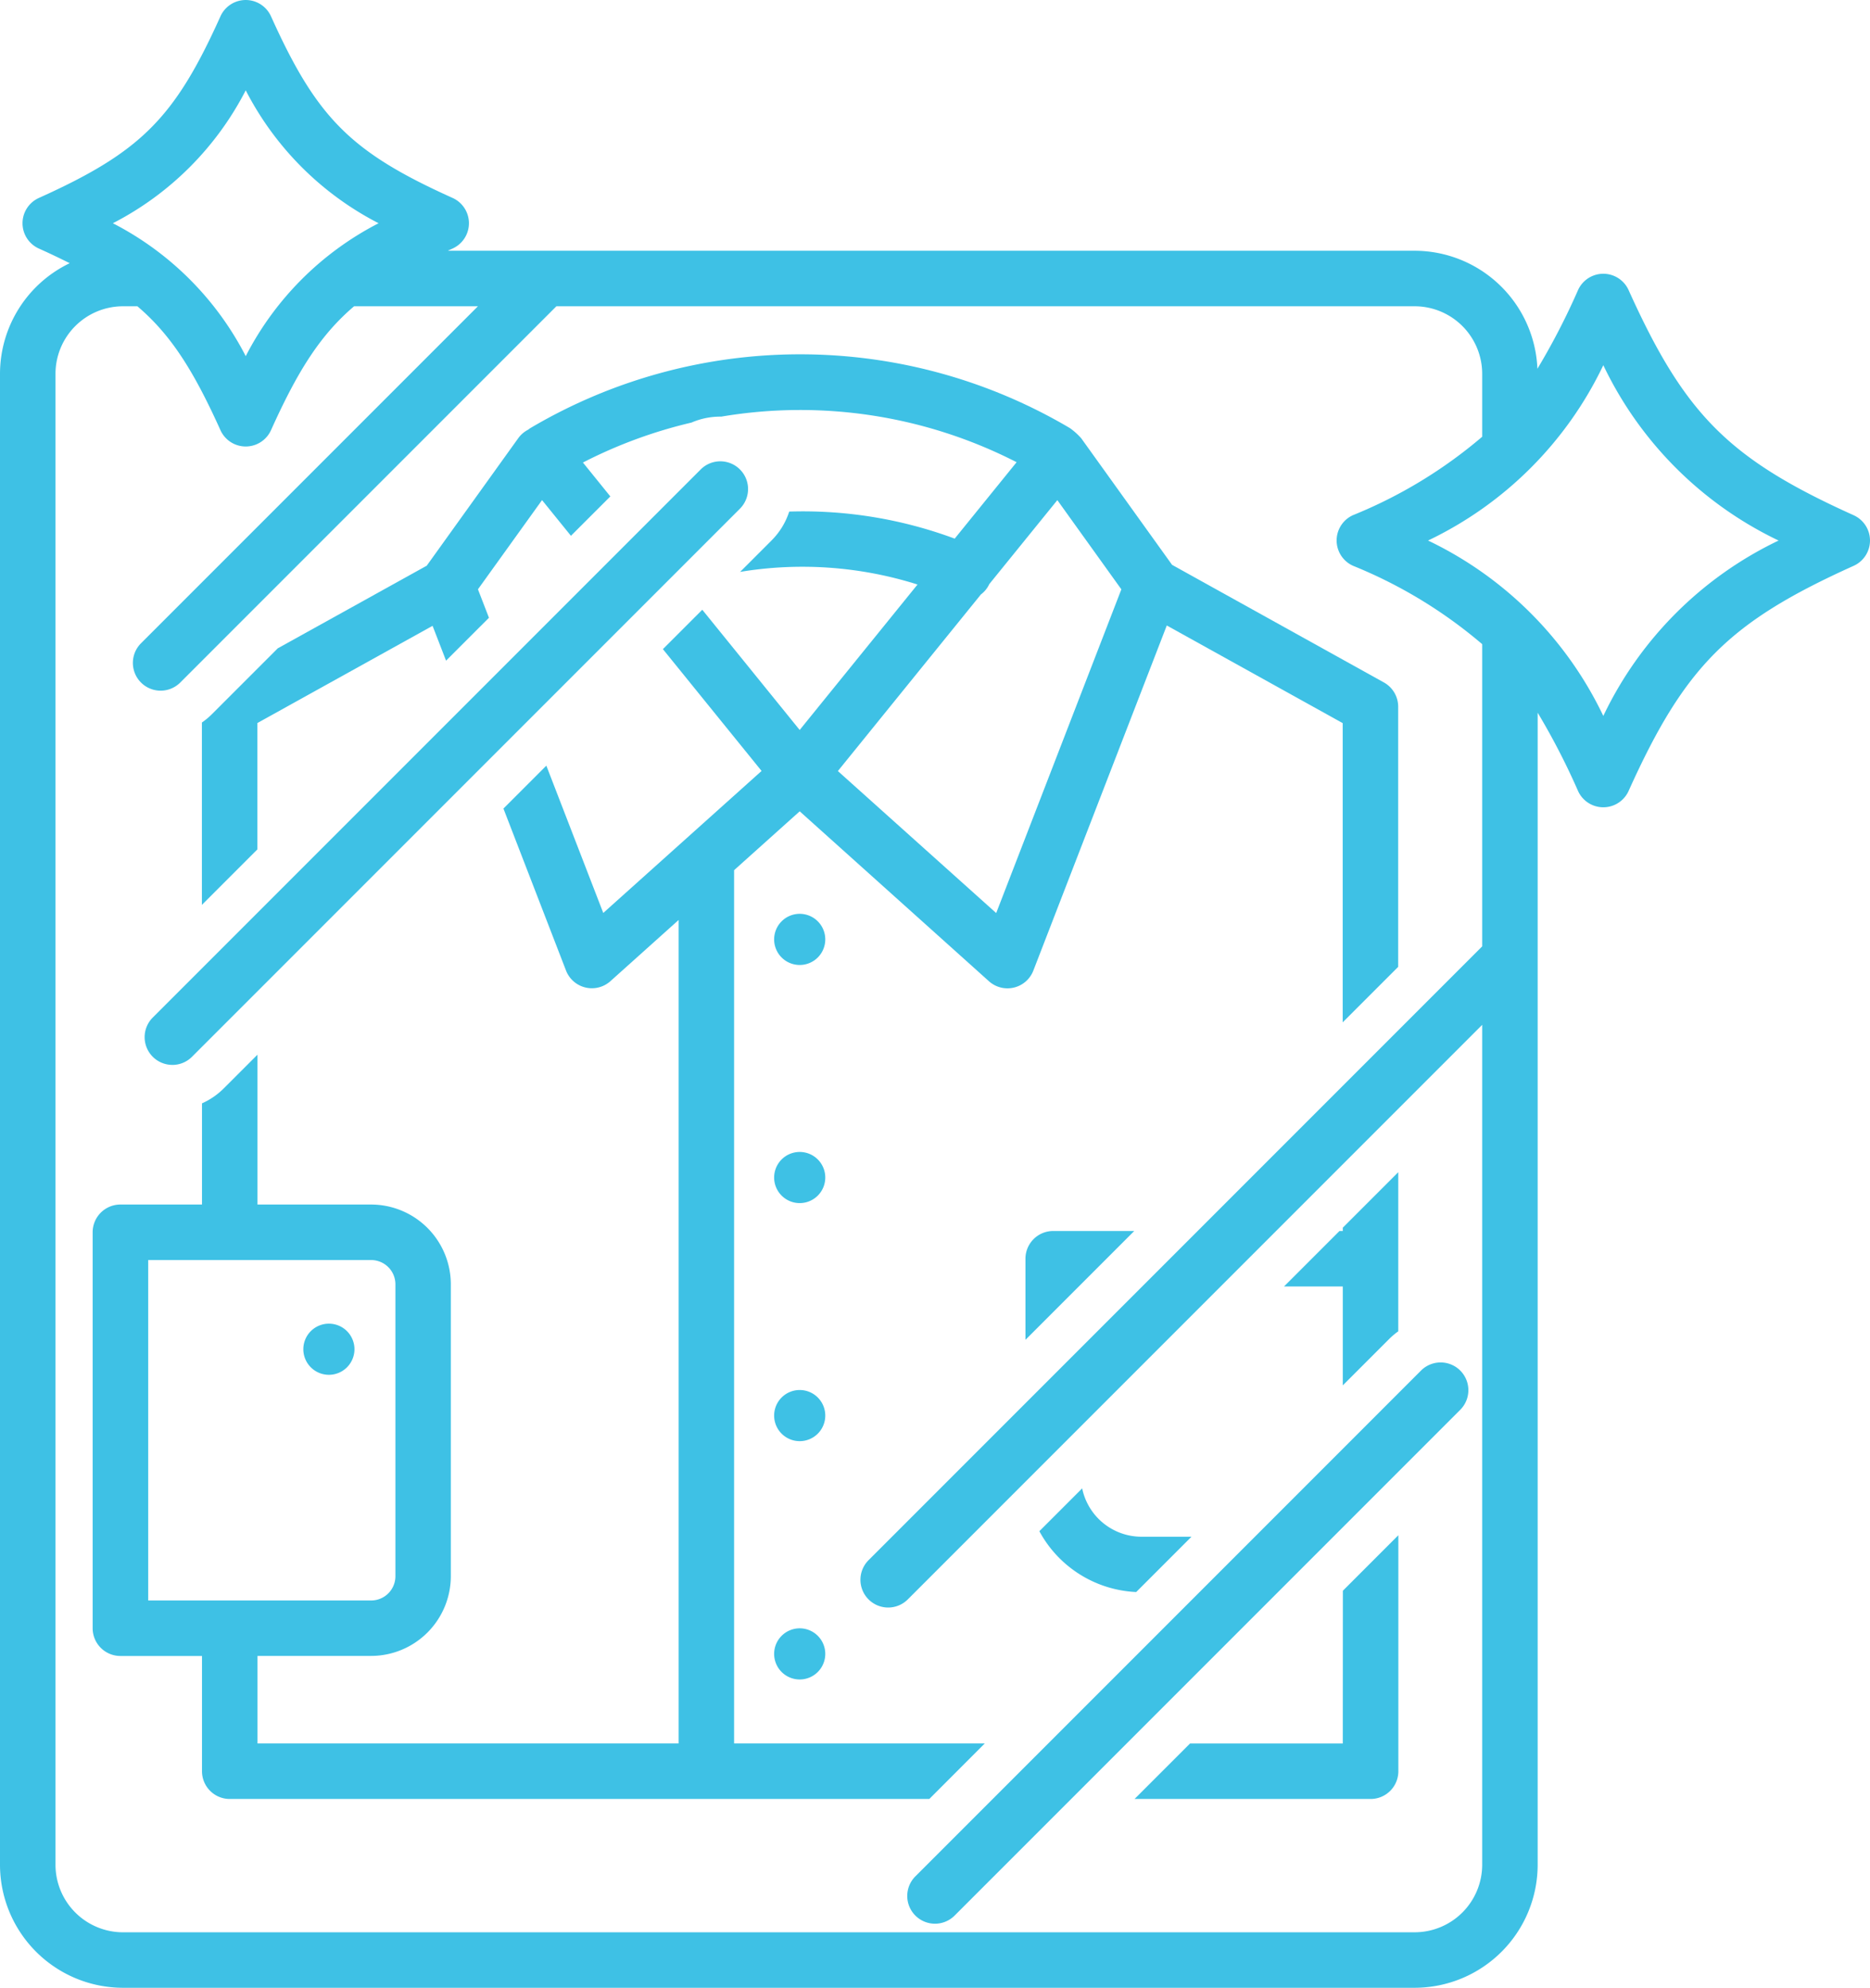
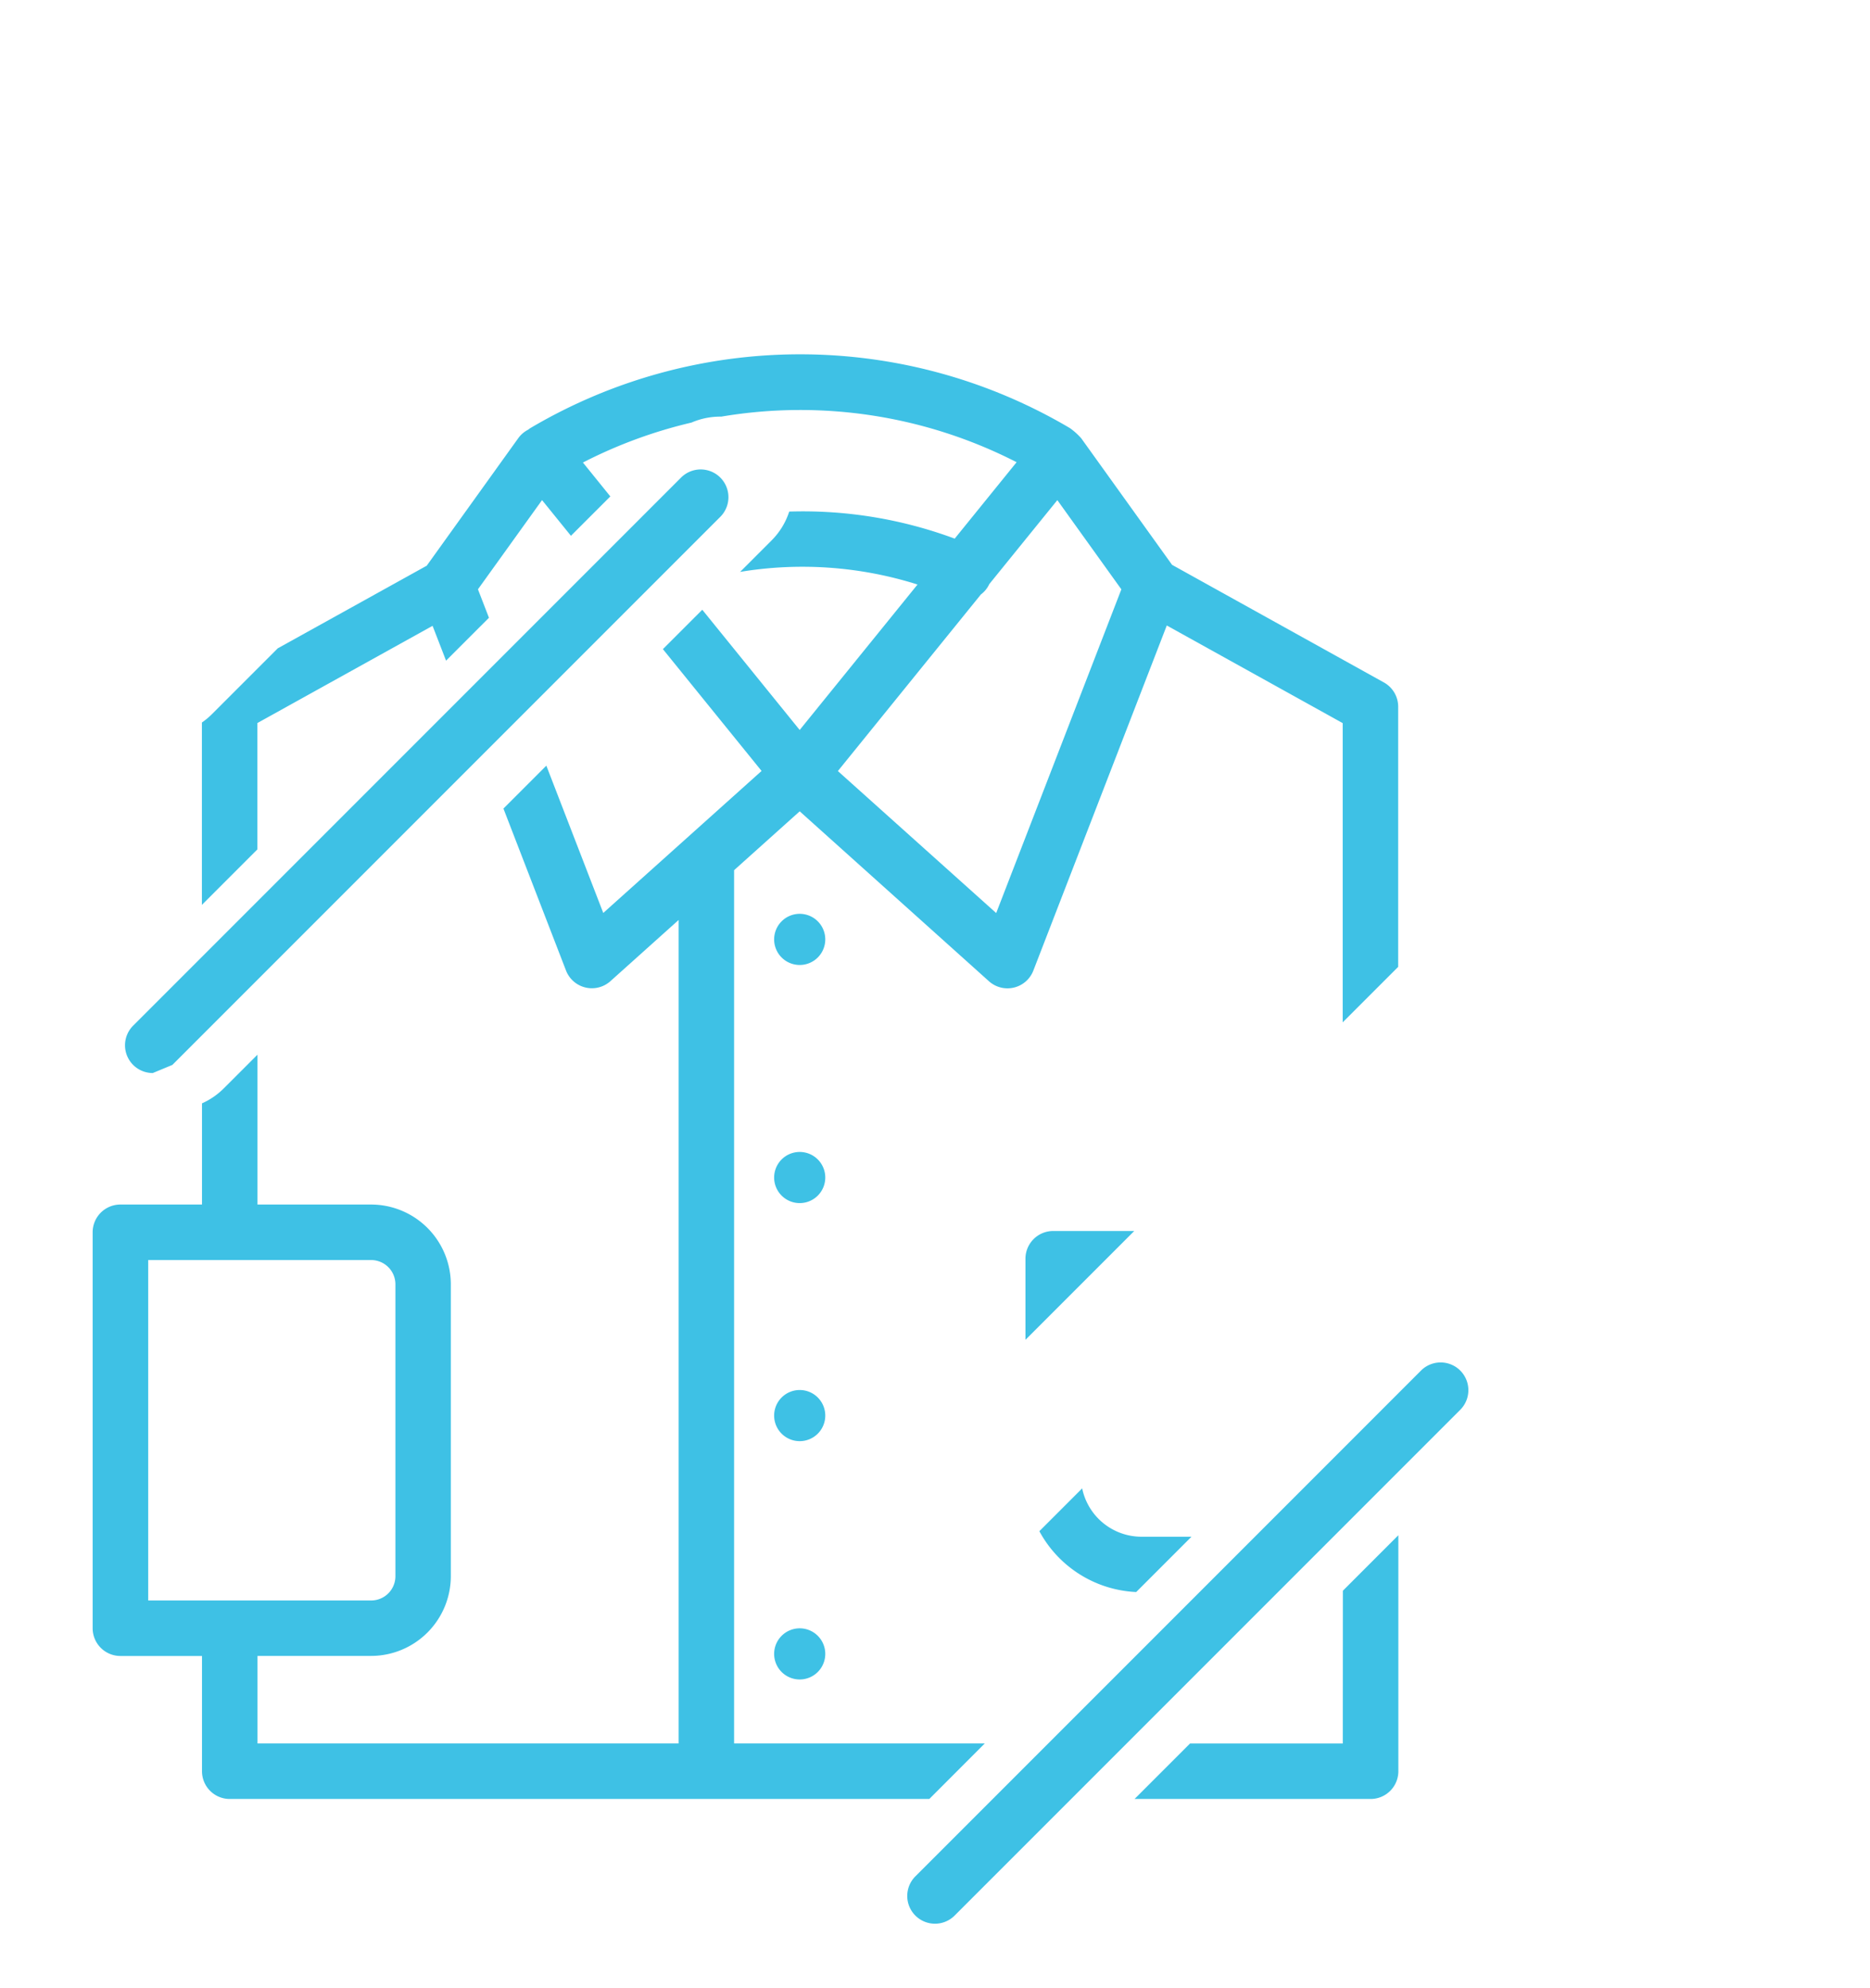
<svg xmlns="http://www.w3.org/2000/svg" id="グループ_654" data-name="グループ 654" width="109.211" height="116.057" viewBox="0 0 109.211 116.057">
  <defs>
    <clipPath id="clip-path">
      <rect id="長方形_5236" data-name="長方形 5236" width="109.212" height="116.057" fill="#3ec1e5" />
    </clipPath>
  </defs>
  <g id="グループ_653" data-name="グループ 653" clip-path="url(#clip-path)">
    <path id="パス_1056" data-name="パス 1056" d="M92.184,107.026a1.493,1.493,0,1,0,1.493,1.493,1.493,1.493,0,0,0-1.493-1.493" transform="translate(-45.48 -53.672)" fill="#3ec1e5" />
    <path id="パス_1057" data-name="パス 1057" d="M92.184,134.915a1.493,1.493,0,1,0,1.493,1.493,1.493,1.493,0,0,0-1.493-1.493" transform="translate(-45.48 -67.658)" fill="#3ec1e5" />
    <path id="パス_1058" data-name="パス 1058" d="M92.184,162.8a1.493,1.493,0,1,0,1.493,1.493,1.493,1.493,0,0,0-1.493-1.493" transform="translate(-45.48 -81.644)" fill="#3ec1e5" />
    <path id="パス_1059" data-name="パス 1059" d="M92.184,190.7a1.493,1.493,0,1,0,1.493,1.493,1.493,1.493,0,0,0-1.493-1.493" transform="translate(-45.48 -95.63)" fill="#3ec1e5" />
-     <path id="パス_1060" data-name="パス 1060" d="M37.028,155.023a1.493,1.493,0,1,0,1.493,1.493,1.493,1.493,0,0,0-1.493-1.493" transform="translate(-17.82 -77.741)" fill="#3ec1e5" />
    <path id="パス_1061" data-name="パス 1061" d="M120.133,145.792v4.734l6.354-6.354h-4.734a1.62,1.62,0,0,0-1.62,1.62" transform="translate(-60.245 -72.3)" fill="#3ec1e5" />
-     <path id="パス_1062" data-name="パス 1062" d="M153.854,149.731l2.722-2.722a4.251,4.251,0,0,1,.518-.435v-9.291l-3.24,3.24v.194h-.194l-3.24,3.24h3.434Z" transform="translate(-75.433 -68.845)" fill="#3ec1e5" />
    <path id="パス_1063" data-name="パス 1063" d="M127.418,180.367l3.229-3.229h-2.922a3.541,3.541,0,0,1-3.463-2.823l-2.5,2.5a6.783,6.783,0,0,0,5.656,3.552" transform="translate(-61.062 -87.416)" fill="#3ec1e5" />
    <path id="パス_1064" data-name="パス 1064" d="M62.958,122.6H48.316V71.616l3.832-3.437L63.2,78.1a1.62,1.62,0,0,0,2.593-.622l7.793-20.149,10.274,5.7V80.5l3.24-3.24V62.072a1.621,1.621,0,0,0-.834-1.417L73.894,53.788l-5.308-7.394a3.948,3.948,0,0,0-.653-.586,30.96,30.96,0,0,0-31.521,0,1.452,1.452,0,0,0-.122.09,1.616,1.616,0,0,0-.582.5l-5.343,7.441-8.7,4.824-3.85,3.85a4.237,4.237,0,0,1-.58.481V73.642l3.24-3.24V63.025l10.232-5.676.787,2.034,2.506-2.505-.643-1.661L37.1,50.009l1.688,2.084,2.3-2.3-1.6-1.978a27.678,27.678,0,0,1,6.337-2.332,4.243,4.243,0,0,1,1.74-.348,27.708,27.708,0,0,1,17.25,2.661L61.2,52.258a25.457,25.457,0,0,0-9.664-1.58,4.218,4.218,0,0,1-1.03,1.684L48.669,54.2a22.292,22.292,0,0,1,10.36.737L52.147,63.43l-5.689-7.02-2.3,2.3,5.763,7.112-9.245,8.291-3.325-8.6-2.505,2.506L38.5,77.474a1.621,1.621,0,0,0,2.593.622l3.985-3.574V122.6H20.482v-5.109h6.634a4.662,4.662,0,0,0,4.657-4.657V95.794a4.662,4.662,0,0,0-4.657-4.657H20.481v-8.75l-1.974,1.974a4.223,4.223,0,0,1-1.266.868v5.908H12.475a1.62,1.62,0,0,0-1.62,1.62v23.117a1.62,1.62,0,0,0,1.62,1.62h4.766v6.729a1.62,1.62,0,0,0,1.62,1.62H59.718ZM62.73,55.517a1.6,1.6,0,0,0,.492-.607l3.972-4.9,3.739,5.209-7.31,18.9-9.246-8.291ZM14.1,114.254V94.378h13.02a1.418,1.418,0,0,1,1.417,1.416v17.043a1.418,1.418,0,0,1-1.417,1.417Z" transform="translate(-5.444 -20.81)" fill="#3ec1e5" />
    <path id="パス_1065" data-name="パス 1065" d="M145.075,191.959h-8.921l-3.24,3.24H146.7a1.62,1.62,0,0,0,1.62-1.62V179.8l-3.24,3.24Z" transform="translate(-66.654 -90.166)" fill="#3ec1e5" />
    <path id="パス_1066" data-name="パス 1066" d="M136.3,160.029l-29.53,29.53a1.62,1.62,0,1,0,2.291,2.291l29.53-29.53a1.62,1.62,0,0,0-2.291-2.291" transform="translate(-53.305 -80.014)" fill="#3ec1e5" />
-     <path id="パス_1067" data-name="パス 1067" d="M18.565,89.272a1.613,1.613,0,0,0,1.146-.475l32-32a1.62,1.62,0,0,0-2.291-2.292l-32,32a1.62,1.62,0,0,0,1.146,2.766" transform="translate(-8.498 -27.097)" fill="#3ec1e5" />
-     <path id="パス_1068" data-name="パス 1068" d="M108.257,30.082C100.975,26.8,98.4,24.221,95.113,16.938a1.62,1.62,0,0,0-2.954,0,40.423,40.423,0,0,1-2.372,4.593,7.185,7.185,0,0,0-7.167-6.89H26.151l.28-.13a1.62,1.62,0,0,0,0-2.955C20.488,8.88,18.506,6.9,15.828.955a1.62,1.62,0,0,0-2.954,0C10.2,6.9,8.214,8.88,2.271,11.557a1.62,1.62,0,0,0,0,2.955c.647.291,1.238.574,1.8.855A7.173,7.173,0,0,0,0,21.823v87.052a7.19,7.19,0,0,0,7.182,7.182H82.62a7.19,7.19,0,0,0,7.182-7.182V41.611a40.549,40.549,0,0,1,2.357,4.568,1.62,1.62,0,0,0,2.954,0c3.282-7.283,5.861-9.862,13.143-13.143a1.62,1.62,0,0,0,0-2.954M14.351,5.274a17.951,17.951,0,0,0,7.76,7.76,17.947,17.947,0,0,0-7.76,7.76,17.947,17.947,0,0,0-7.76-7.76,17.954,17.954,0,0,0,7.76-7.76M82.62,112.817H7.182a3.946,3.946,0,0,1-3.941-3.941V21.823a3.945,3.945,0,0,1,3.941-3.941h.842c1.983,1.687,3.3,3.8,4.85,7.232a1.62,1.62,0,0,0,2.954,0c1.548-3.436,2.868-5.545,4.851-7.232h7.233L8.235,37.558a1.62,1.62,0,0,0,2.292,2.292L32.494,17.882H82.62a3.946,3.946,0,0,1,3.942,3.941V25.5a27.532,27.532,0,0,1-7.546,4.578,1.62,1.62,0,0,0,0,2.954,27.532,27.532,0,0,1,7.546,4.577V55.254L50.731,91.085a1.62,1.62,0,1,0,2.291,2.291l33.54-33.54v49.039a3.946,3.946,0,0,1-3.942,3.941M93.636,41.8A21.708,21.708,0,0,0,83.4,31.559,21.7,21.7,0,0,0,93.636,21.322a21.7,21.7,0,0,0,10.237,10.238A21.708,21.708,0,0,0,93.636,41.8" fill="#3ec1e5" />
+     <path id="パス_1067" data-name="パス 1067" d="M18.565,89.272l32-32a1.62,1.62,0,0,0-2.291-2.292l-32,32a1.62,1.62,0,0,0,1.146,2.766" transform="translate(-8.498 -27.097)" fill="#3ec1e5" />
  </g>
</svg>